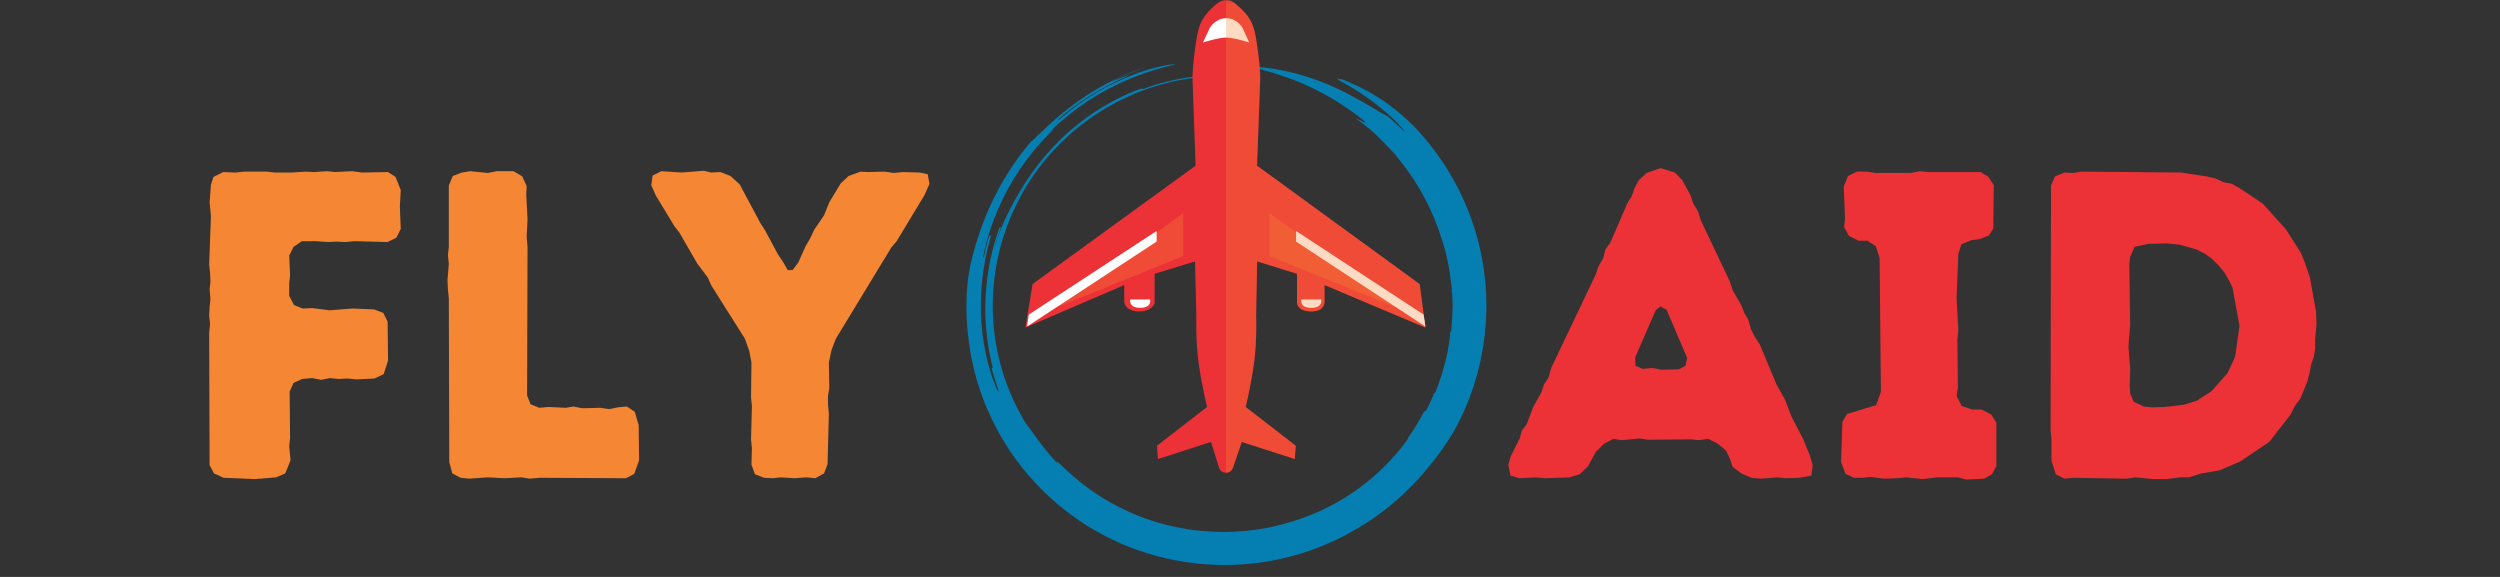
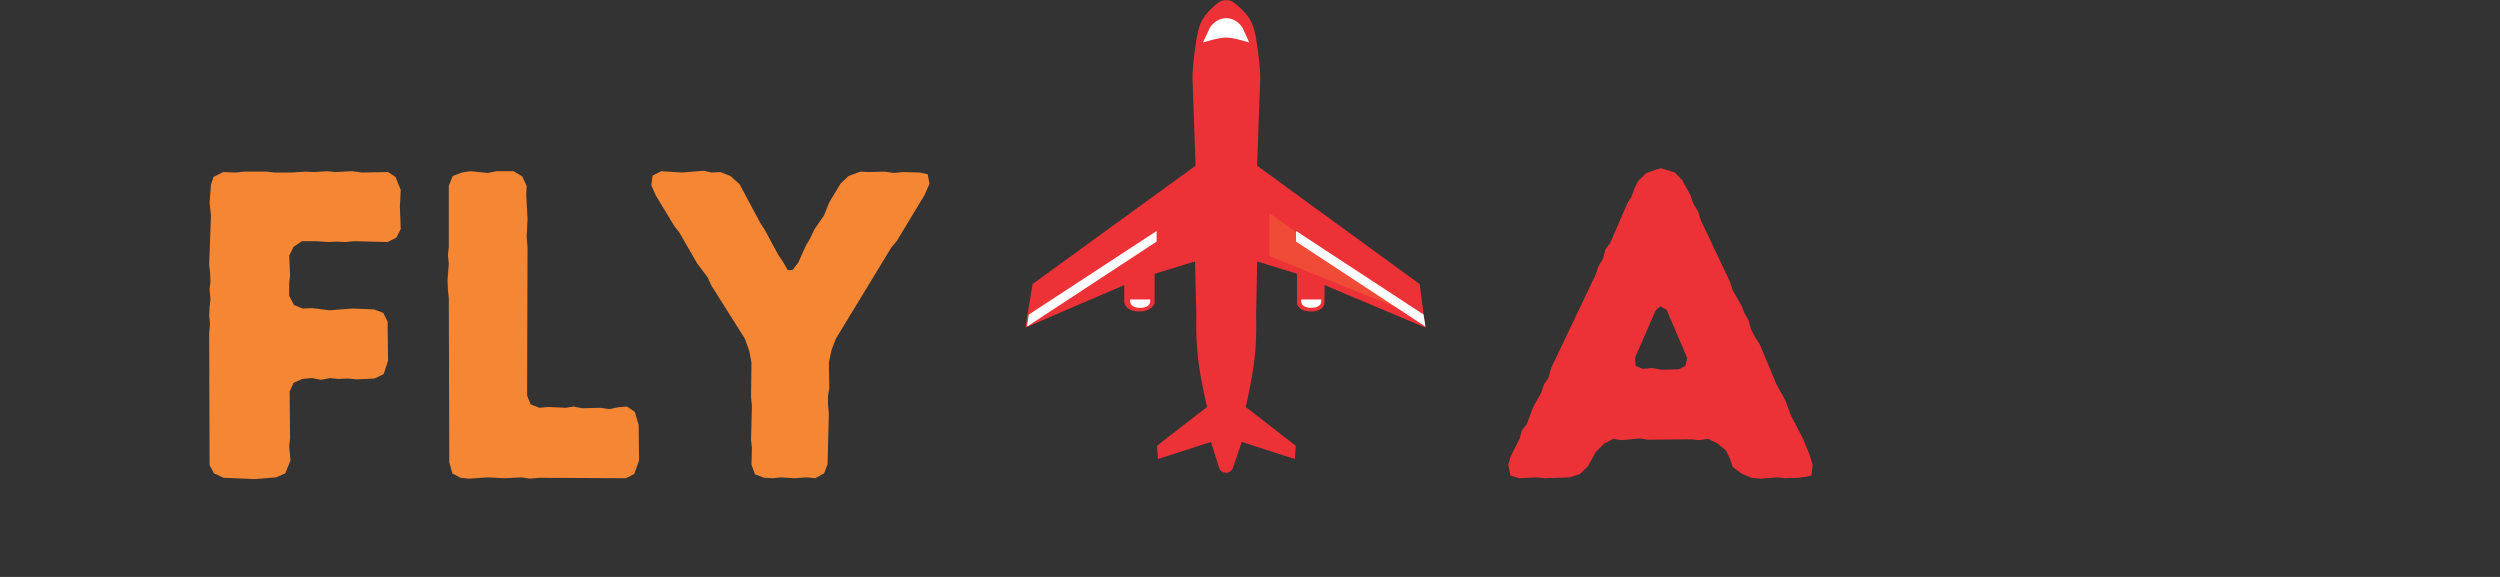
<svg xmlns="http://www.w3.org/2000/svg" width="390" zoomAndPan="magnify" viewBox="0 0 292.5 67.5" height="90" preserveAspectRatio="xMidYMid meet" version="1.0">
  <rect x="0" y="0" width="292.5" height="67.5" fill="#333333" stroke="none" />
  <defs>
    <filter x="0%" y="0%" width="100%" height="100%" id="6e38150831">
      <feColorMatrix values="0 0 0 0 1 0 0 0 0 1 0 0 0 0 1 0 0 0 1 0" color-interpolation-filters="sRGB" />
    </filter>
    <g />
    <clipPath id="0fc0e20789">
      <path d="M 113 7 L 174 7 L 174 67 L 113 67 Z M 113 7 " clip-rule="nonzero" />
    </clipPath>
    <clipPath id="5a4c17791a">
      <path d="M 108.758 61.109 L 117.887 3.121 L 178.227 12.625 L 169.094 70.609 Z M 108.758 61.109 " clip-rule="nonzero" />
    </clipPath>
    <clipPath id="81363bbd0b">
-       <path d="M 108.758 61.109 L 117.887 3.121 L 178.227 12.625 L 169.094 70.609 Z M 108.758 61.109 " clip-rule="nonzero" />
-     </clipPath>
+       </clipPath>
    <clipPath id="47e00f7390">
      <path d="M 119.941 0 L 166.746 0 L 166.746 55.316 L 119.941 55.316 Z M 119.941 0 " clip-rule="nonzero" />
    </clipPath>
    <mask id="0a5013af8d">
      <g filter="url(#6e38150831)">
-         <rect x="-29.25" width="351" fill="#000000" y="-6.75" height="81" fill-opacity="0.3" />
-       </g>
+         </g>
    </mask>
    <clipPath id="68415e1679">
      <path d="M 0.328 0.777 L 16.527 0.777 L 16.527 12.449 L 0.328 12.449 Z M 0.328 0.777 " clip-rule="nonzero" />
    </clipPath>
    <clipPath id="cdea148765">
      <rect x="0" width="17" y="0" height="13" />
    </clipPath>
    <mask id="b239ce7a38">
      <g filter="url(#6e38150831)">
        <rect x="-29.25" width="351" fill="#000000" y="-6.75" height="81" fill-opacity="0.3" />
      </g>
    </mask>
    <clipPath id="e236d1a919">
      <path d="M 0.293 0.777 L 16.496 0.777 L 16.496 12.449 L 0.293 12.449 Z M 0.293 0.777 " clip-rule="nonzero" />
    </clipPath>
    <clipPath id="533c1ccee7">
      <rect x="0" width="17" y="0" height="13" />
    </clipPath>
    <clipPath id="3084912e1a">
      <path d="M 151 27 L 166.746 27 L 166.746 39 L 151 39 Z M 151 27 " clip-rule="nonzero" />
    </clipPath>
    <clipPath id="9f0535eec3">
      <path d="M 143 0 L 166.746 0 L 166.746 55.316 L 143 55.316 Z M 143 0 " clip-rule="nonzero" />
    </clipPath>
    <mask id="cc6cf13038">
      <g filter="url(#6e38150831)">
-         <rect x="-29.25" width="351" fill="#000000" y="-6.75" height="81" fill-opacity="0.3" />
-       </g>
+         </g>
    </mask>
    <clipPath id="f9d0c67f2d">
      <path d="M 0.293 0 L 23.746 0 L 23.746 55.316 L 0.293 55.316 Z M 0.293 0 " clip-rule="nonzero" />
    </clipPath>
    <clipPath id="8c99bd0baa">
      <rect x="0" width="24" y="0" height="56" />
    </clipPath>
  </defs>
  <g clip-path="url(#0fc0e20789)">
    <g clip-path="url(#5a4c17791a)">
      <g clip-path="url(#81363bbd0b)">
        <path fill="#057fb2" d="M 114.086 43.555 C 114.043 43.387 113.992 43.219 113.953 43.051 L 113.836 42.543 C 113.766 42.203 113.684 41.867 113.617 41.527 C 113.5 40.844 113.371 40.164 113.301 39.473 C 113.367 40.207 113.504 40.934 113.617 41.664 C 113.773 42.387 113.914 43.117 114.117 43.828 C 114.215 44.188 114.305 44.551 114.426 44.902 C 114.539 45.254 114.648 45.613 114.77 45.965 L 115.258 47.273 L 115.371 47.531 L 115.594 48.047 C 116.191 49.414 116.879 50.75 117.688 52.016 C 117.879 52.34 118.094 52.648 118.309 52.957 C 118.52 53.266 118.727 53.582 118.957 53.879 C 119.188 54.18 119.41 54.48 119.645 54.777 L 120.367 55.645 C 121.355 56.781 122.418 57.855 123.562 58.84 C 124.715 59.82 125.934 60.715 127.211 61.523 C 128.496 62.32 129.84 63.02 131.223 63.625 C 132.609 64.223 134.043 64.703 135.492 65.098 C 136.953 65.48 138.43 65.742 139.922 65.922 C 141.414 66.074 142.91 66.141 144.402 66.086 C 145.895 66.02 147.379 65.867 148.84 65.594 C 150.297 65.309 151.73 64.941 153.125 64.465 C 154.516 63.977 155.867 63.41 157.168 62.746 C 158.461 62.07 159.711 61.324 160.895 60.492 C 161.188 60.285 161.473 60.066 161.762 59.852 C 161.906 59.742 162.051 59.637 162.191 59.527 L 162.609 59.184 C 162.883 58.953 163.168 58.734 163.434 58.492 C 163.699 58.254 163.965 58.012 164.227 57.773 C 164.363 57.656 164.488 57.527 164.613 57.402 L 164.992 57.027 L 165.371 56.648 C 165.492 56.523 165.609 56.387 165.73 56.258 C 165.969 55.996 166.211 55.738 166.445 55.473 C 166.672 55.199 166.898 54.93 167.121 54.656 C 167.359 54.395 167.621 54.043 167.926 53.66 C 168.23 53.285 168.535 52.848 168.84 52.414 C 169.156 51.984 169.426 51.527 169.691 51.121 C 169.961 50.711 170.168 50.32 170.348 50.012 C 170.699 49.395 170.988 48.734 171.305 48.074 C 171.445 47.738 171.586 47.398 171.73 47.055 C 171.797 46.883 171.875 46.715 171.938 46.539 C 172 46.363 172.062 46.188 172.125 46.012 C 172.188 45.836 172.254 45.656 172.312 45.48 L 172.41 45.211 L 172.492 44.941 C 172.598 44.578 172.707 44.215 172.816 43.848 C 172.922 43.48 173.004 43.105 173.094 42.73 C 173.141 42.543 173.184 42.355 173.23 42.168 C 173.266 41.977 173.301 41.785 173.34 41.598 C 173.648 40.074 173.816 38.5 173.879 36.914 L 173.898 36.316 C 173.906 36.117 173.914 35.918 173.906 35.719 C 173.898 35.32 173.887 34.922 173.883 34.523 C 173.863 34.121 173.828 33.723 173.801 33.324 C 173.781 32.926 173.727 32.527 173.68 32.129 C 173.633 31.73 173.59 31.336 173.512 30.941 C 173.441 30.547 173.383 30.152 173.301 29.762 C 173.215 29.371 173.125 28.98 173.039 28.59 C 172.949 28.203 172.828 27.824 172.727 27.438 C 172.672 27.246 172.625 27.055 172.562 26.867 L 172.375 26.301 C 172.25 25.93 172.133 25.551 171.984 25.184 C 171.84 24.816 171.703 24.449 171.551 24.09 C 171.395 23.73 171.234 23.375 171.078 23.02 C 170.414 21.613 169.664 20.273 168.84 19.023 C 168 17.781 167.105 16.621 166.164 15.562 C 164.262 13.449 162.234 11.973 160.727 11.078 C 160.355 10.844 160 10.664 159.691 10.5 C 159.387 10.344 159.129 10.195 158.906 10.102 C 158.465 9.902 158.223 9.797 158.223 9.797 C 158.066 9.723 157.91 9.645 157.758 9.574 C 157.602 9.504 157.449 9.445 157.309 9.391 C 157.02 9.277 156.773 9.191 156.605 9.145 C 156.266 9.047 156.234 9.117 156.816 9.48 C 157.426 9.801 158.242 10.273 159.105 10.836 C 159.531 11.125 159.984 11.41 160.406 11.742 C 160.621 11.898 160.836 12.059 161.047 12.219 C 161.258 12.379 161.457 12.555 161.652 12.715 C 161.852 12.879 162.043 13.039 162.23 13.195 C 162.41 13.363 162.582 13.52 162.746 13.672 C 162.91 13.828 163.066 13.973 163.211 14.109 C 163.359 14.25 163.484 14.387 163.602 14.512 C 164.07 15.008 164.348 15.332 164.309 15.371 C 164.297 15.383 164.234 15.324 164.125 15.223 C 164.016 15.125 163.859 14.98 163.676 14.805 C 163.488 14.633 163.281 14.418 163.047 14.207 C 162.809 13.992 162.551 13.77 162.297 13.543 C 162.266 13.582 162.039 13.453 161.684 13.254 C 161.508 13.152 161.301 13.031 161.078 12.895 C 160.965 12.828 160.852 12.75 160.727 12.68 C 160.605 12.609 160.477 12.539 160.352 12.465 C 160.098 12.316 159.836 12.16 159.574 12.008 C 159.309 11.863 159.047 11.719 158.801 11.582 C 158.312 11.297 157.863 11.078 157.578 10.906 C 157.5 10.871 157.402 10.82 157.285 10.762 C 157.227 10.73 157.164 10.699 157.094 10.66 C 157.023 10.629 156.949 10.594 156.871 10.559 C 156.555 10.414 156.168 10.23 155.734 10.035 C 155.512 9.945 155.277 9.848 155.039 9.75 C 154.793 9.656 154.547 9.543 154.285 9.457 C 154.023 9.363 153.758 9.27 153.488 9.172 C 153.352 9.125 153.219 9.074 153.078 9.031 C 152.941 8.992 152.801 8.949 152.664 8.91 C 152.387 8.824 152.109 8.742 151.836 8.66 C 151.559 8.59 151.285 8.523 151.02 8.457 C 150.75 8.398 150.492 8.32 150.234 8.277 C 149.98 8.227 149.734 8.184 149.504 8.137 C 149.273 8.098 149.055 8.047 148.848 8.023 C 148.645 7.992 148.453 7.969 148.281 7.949 C 147.941 7.902 147.676 7.871 147.516 7.852 C 146.527 7.734 146.516 7.809 147.137 8 C 147.449 8.09 147.898 8.23 148.465 8.387 C 148.605 8.426 148.754 8.465 148.906 8.512 C 149.059 8.562 149.215 8.613 149.383 8.664 C 149.543 8.719 149.715 8.773 149.887 8.828 C 150.059 8.883 150.238 8.938 150.418 9.008 C 151.867 9.5 153.52 10.227 155.035 11.059 C 156.551 11.887 157.918 12.836 158.926 13.598 C 159.918 14.375 159.863 14.441 159.582 14.297 C 159.285 14.164 158.738 13.859 158.695 13.918 C 158.949 14.098 159.188 14.27 159.414 14.43 C 159.633 14.598 159.832 14.766 160.027 14.926 C 160.223 15.09 160.414 15.238 160.586 15.402 C 160.762 15.566 160.93 15.727 161.102 15.883 C 161.781 16.523 162.418 17.203 163.27 18.109 C 163.266 18.109 163.281 18.133 163.316 18.18 C 163.352 18.223 163.398 18.285 163.465 18.371 C 163.598 18.535 163.789 18.77 164.023 19.066 C 164.25 19.367 164.516 19.73 164.816 20.133 C 164.957 20.34 165.102 20.559 165.258 20.785 C 165.332 20.898 165.41 21.012 165.492 21.129 C 165.562 21.25 165.641 21.371 165.715 21.496 C 165.867 21.742 166.02 21.996 166.18 22.254 C 166.324 22.52 166.473 22.785 166.621 23.055 C 166.773 23.32 166.906 23.602 167.043 23.879 C 167.109 24.02 167.18 24.156 167.246 24.293 C 167.316 24.43 167.383 24.57 167.441 24.711 C 167.562 24.988 167.684 25.266 167.801 25.535 C 167.859 25.668 167.914 25.805 167.961 25.941 C 168.012 26.074 168.062 26.207 168.109 26.336 C 168.16 26.469 168.211 26.598 168.258 26.723 C 168.281 26.785 168.305 26.848 168.328 26.91 C 168.352 26.973 168.371 27.035 168.391 27.094 C 168.469 27.34 168.547 27.574 168.617 27.793 C 168.617 27.793 168.645 27.867 168.703 28.031 C 168.766 28.191 168.836 28.457 168.945 28.824 C 168.996 29.012 169.066 29.223 169.129 29.469 C 169.188 29.715 169.25 29.992 169.32 30.305 C 169.402 30.613 169.457 30.961 169.523 31.344 C 169.559 31.535 169.594 31.734 169.629 31.945 C 169.656 32.156 169.684 32.379 169.711 32.609 C 169.75 32.914 169.781 33.145 169.805 33.316 C 169.82 33.492 169.836 33.605 169.852 33.684 C 169.879 33.836 169.906 33.836 169.93 33.832 C 169.883 33.836 169.883 33.836 169.832 33.84 C 169.871 34.148 169.93 34.535 169.934 34.961 C 169.941 35.176 169.945 35.398 169.953 35.625 C 169.953 35.738 169.957 35.855 169.957 35.969 C 169.953 36.086 169.945 36.203 169.941 36.32 C 169.926 37.25 169.828 38.176 169.793 38.797 C 169.742 38.793 169.742 38.793 169.695 38.785 C 169.633 39.402 169.582 40.02 169.461 40.629 L 169.383 41.086 C 169.355 41.238 169.328 41.391 169.293 41.539 L 169.074 42.441 C 168.754 43.641 168.379 44.82 167.922 45.969 C 167.875 45.949 167.875 45.949 167.828 45.93 C 167.613 46.512 167.332 47.062 167.141 47.48 C 167.043 47.691 166.941 47.855 166.875 47.973 C 166.809 48.086 166.762 48.152 166.75 48.145 C 166.707 48.121 166.707 48.121 166.664 48.098 C 166.367 48.637 165.914 49.438 165.512 50.09 C 165.305 50.414 165.117 50.703 164.977 50.906 C 164.828 51.109 164.723 51.223 164.703 51.211 C 164.746 51.238 164.746 51.238 164.785 51.266 C 164.605 51.516 164.426 51.762 164.25 52 C 164.062 52.23 163.879 52.461 163.695 52.688 C 163.605 52.797 163.516 52.91 163.426 53.023 C 163.328 53.129 163.234 53.234 163.141 53.34 C 162.957 53.547 162.77 53.754 162.586 53.957 C 161.824 54.742 161.082 55.469 160.305 56.098 C 158.77 57.371 157.219 58.383 155.59 59.23 C 155.32 59.375 155.035 59.496 154.758 59.633 C 154.617 59.699 154.477 59.77 154.336 59.836 C 154.191 59.895 154.047 59.957 153.902 60.016 C 153.609 60.137 153.32 60.266 153.023 60.383 C 152.727 60.492 152.422 60.602 152.121 60.715 C 150.898 61.133 149.625 61.492 148.305 61.75 C 146.984 61.996 145.629 62.16 144.246 62.223 C 142.863 62.277 141.461 62.219 140.059 62.066 C 139.707 62.02 139.355 61.977 139.004 61.93 C 138.656 61.867 138.309 61.805 137.961 61.742 C 137.605 61.688 137.266 61.59 136.918 61.516 L 136.398 61.398 C 136.227 61.352 136.059 61.301 135.887 61.254 L 135.371 61.105 C 135.199 61.059 135.031 61.012 134.863 60.949 L 133.852 60.609 L 132.859 60.219 L 132.609 60.121 L 132.367 60.008 L 131.879 59.789 C 130.59 59.191 129.344 58.508 128.18 57.719 C 127.016 56.93 125.922 56.059 124.906 55.125 C 124.688 54.91 124.465 54.703 124.266 54.523 C 124.062 54.348 123.906 54.18 123.785 54.082 C 123.551 53.883 123.512 53.914 123.895 54.402 C 123.039 53.516 122.25 52.559 121.516 51.57 C 121.164 51.062 120.938 50.75 120.77 50.535 C 120.613 50.316 120.52 50.191 120.422 50.07 C 120.324 49.949 120.227 49.828 120.07 49.605 C 119.914 49.383 119.727 49.043 119.422 48.504 C 118.23 46.328 117.328 43.984 116.793 41.555 L 116.688 41.102 C 116.656 40.949 116.633 40.793 116.605 40.641 L 116.441 39.723 C 116.371 39.105 116.27 38.492 116.238 37.871 C 116.125 36.629 116.137 35.379 116.203 34.137 C 116.5 29.156 118.234 24.281 121.129 20.227 L 121.68 19.473 L 122.266 18.746 C 122.367 18.625 122.457 18.5 122.566 18.387 L 122.875 18.035 L 123.188 17.688 C 123.289 17.57 123.395 17.457 123.504 17.348 L 124.16 16.68 C 124.375 16.457 124.613 16.254 124.84 16.039 L 125.18 15.719 C 125.297 15.613 125.418 15.52 125.535 15.418 C 125.777 15.219 126.012 15.016 126.25 14.816 C 127.23 14.047 128.254 13.336 129.324 12.691 C 129.59 12.531 129.867 12.387 130.137 12.234 L 130.547 12.008 L 130.965 11.797 C 131.242 11.66 131.52 11.516 131.805 11.387 L 132.656 11.012 L 132.871 10.918 L 133.09 10.832 L 133.527 10.664 C 133.816 10.555 134.105 10.434 134.402 10.344 L 135.289 10.051 C 135.586 9.965 135.891 9.887 136.188 9.801 C 136.34 9.758 136.488 9.715 136.637 9.676 L 137.094 9.574 C 137.398 9.508 137.699 9.43 138.008 9.375 C 138.621 9.27 139.23 9.152 139.852 9.086 C 142.32 8.762 144.836 8.832 147.305 9.176 C 144.84 8.785 142.637 8.707 140.453 8.887 C 139.367 9 138.277 9.137 137.172 9.395 C 136.617 9.504 136.062 9.668 135.492 9.828 C 135.348 9.863 135.207 9.91 135.066 9.957 C 134.922 10.008 134.781 10.055 134.637 10.102 C 134.352 10.199 134.055 10.289 133.766 10.414 C 133.758 10.391 133.742 10.355 133.586 10.383 C 133.508 10.395 133.391 10.426 133.223 10.477 C 133.059 10.535 132.828 10.602 132.543 10.734 C 130.797 11.457 129.062 12.41 127.465 13.527 C 125.867 14.645 124.41 15.926 123.172 17.246 C 121.93 18.562 120.906 19.922 120.102 21.16 C 119.887 21.461 119.711 21.773 119.531 22.062 C 119.352 22.352 119.18 22.625 119.035 22.898 C 118.883 23.168 118.738 23.426 118.602 23.664 C 118.469 23.906 118.359 24.137 118.246 24.348 C 117.949 24.906 117.668 25.473 117.285 26.348 C 117.199 26.57 117.105 26.812 117 27.074 C 116.949 27.207 116.895 27.348 116.844 27.492 C 116.797 27.641 116.746 27.793 116.695 27.957 C 116.645 28.117 116.594 28.285 116.539 28.465 C 116.484 28.641 116.426 28.824 116.379 29.02 C 116.289 29.414 116.172 29.836 116.078 30.305 C 116.137 29.992 116.219 29.684 116.289 29.371 C 116.363 29.059 116.434 28.75 116.527 28.445 L 116.793 27.527 C 116.891 27.223 117 26.922 117.105 26.621 C 117.059 26.605 116.965 26.57 116.965 26.57 C 116.074 28.973 115.457 31.832 115.316 34.723 C 115.227 36.164 115.293 37.617 115.434 39.016 C 115.477 39.363 115.504 39.715 115.559 40.055 C 115.613 40.398 115.668 40.734 115.723 41.07 C 115.746 41.238 115.785 41.402 115.82 41.566 C 115.855 41.73 115.891 41.895 115.926 42.059 C 115.961 42.219 115.996 42.379 116.027 42.539 C 116.066 42.699 116.109 42.855 116.152 43.012 C 116.152 43.012 116.059 43.035 116.008 43.047 C 116.129 43.461 116.227 43.883 116.371 44.289 L 116.57 44.906 L 116.672 45.215 L 116.789 45.516 C 116.863 45.832 116.852 45.902 116.766 45.77 C 116.684 45.637 116.512 45.305 116.332 44.793 C 115.93 43.789 115.426 42.098 115.098 40.078 C 114.762 38.062 114.672 35.715 114.855 33.488 C 115.027 31.262 115.48 29.172 115.949 27.602 C 115.902 27.586 115.809 27.559 115.762 27.543 L 115.578 28.18 L 115.484 28.496 C 115.453 28.602 115.434 28.711 115.406 28.816 C 115.309 29.246 115.195 29.672 115.109 30.102 L 115.012 30.082 C 115.41 28.133 115.992 26.309 116.719 24.594 C 117.449 22.879 118.332 21.277 119.352 19.77 C 120.375 18.262 121.543 16.848 122.863 15.535 C 124.184 14.219 125.66 13 127.32 11.902 C 127.047 12.09 126.707 12.328 126.332 12.586 C 125.961 12.855 125.57 13.164 125.176 13.465 C 124.793 13.781 124.414 14.102 124.066 14.398 C 123.73 14.707 123.43 14.988 123.184 15.215 C 123.168 15.199 123.148 15.18 123.016 15.281 C 122.887 15.387 122.645 15.613 122.184 16.09 C 122.414 15.852 122.652 15.609 122.891 15.363 C 123.133 15.121 123.395 14.891 123.648 14.652 C 123.777 14.535 123.91 14.414 124.039 14.293 C 124.172 14.18 124.312 14.066 124.449 13.953 C 124.586 13.836 124.723 13.719 124.859 13.605 L 125.066 13.43 L 125.285 13.266 C 125.574 13.047 125.863 12.824 126.156 12.598 C 126.461 12.391 126.766 12.18 127.07 11.969 L 127.301 11.809 L 127.535 11.664 L 128.488 11.07 L 129.465 10.523 L 129.707 10.387 L 129.957 10.262 C 130.293 10.098 130.625 9.93 130.957 9.766 C 131.297 9.613 131.637 9.465 131.973 9.316 C 132.137 9.238 132.309 9.172 132.48 9.105 C 132.648 9.039 132.82 8.973 132.988 8.906 C 134.348 8.387 135.699 7.965 137 7.672 C 137.641 7.504 137.637 7.453 136.973 7.551 C 136.641 7.602 136.141 7.672 135.492 7.84 C 134.84 7.988 134.031 8.219 133.082 8.555 C 131.191 9.258 129.684 10.008 128.238 10.859 C 127.879 11.082 127.523 11.305 127.164 11.531 C 126.812 11.773 126.461 12.016 126.098 12.266 C 125.738 12.527 125.387 12.805 125.012 13.09 C 124.645 13.379 124.285 13.699 123.895 14.02 L 123.828 13.945 C 124.844 13.055 126.191 12.035 127.621 11.148 C 129.051 10.258 130.555 9.488 131.793 8.953 C 132.398 8.66 131.77 8.895 131.133 9.133 C 130.973 9.195 130.816 9.254 130.676 9.305 C 130.539 9.363 130.422 9.414 130.344 9.441 C 130.184 9.504 130.176 9.488 130.473 9.328 C 130.625 9.246 130.781 9.18 130.934 9.113 L 131.402 8.906 L 131.867 8.699 C 132.023 8.629 132.184 8.574 132.34 8.508 L 133.289 8.133 L 134.25 7.785 C 132.301 8.398 130.105 9.352 128.066 10.578 C 126.027 11.805 124.148 13.281 122.664 14.68 C 122.41 14.902 122.172 15.145 121.934 15.363 C 121.703 15.582 121.48 15.781 121.305 15.965 C 120.945 16.328 120.688 16.559 120.648 16.527 C 119.543 17.832 118.602 19.156 117.789 20.465 C 117.59 20.793 117.395 21.117 117.203 21.441 C 117.023 21.77 116.848 22.094 116.676 22.414 C 116.496 22.73 116.348 23.059 116.191 23.375 C 116.039 23.695 115.875 24 115.746 24.32 C 114.637 26.828 113.945 29.152 113.5 31.184 C 113.461 31.352 113.418 31.609 113.367 31.934 C 113.316 32.262 113.246 32.656 113.211 33.109 C 113.121 34.012 113.051 35.141 113.078 36.355 C 113.086 36.66 113.094 36.969 113.098 37.281 C 113.121 37.594 113.145 37.91 113.168 38.227 C 113.18 38.383 113.191 38.543 113.203 38.699 C 113.219 38.859 113.242 39.016 113.258 39.176 C 113.297 39.488 113.336 39.805 113.375 40.117 C 113.422 40.426 113.48 40.734 113.531 41.035 C 113.586 41.34 113.629 41.637 113.699 41.926 C 113.832 42.5 113.938 43.055 114.086 43.555 Z M 114.086 43.555 " fill-opacity="1" fill-rule="nonzero" />
      </g>
    </g>
  </g>
  <g clip-path="url(#47e00f7390)">
    <path fill="#ed3237" d="M 142.625 54.691 L 141.684 51.707 L 135.477 53.707 L 135.367 52.152 L 141.227 47.613 C 141.227 47.613 140.551 44.859 140.219 42.316 C 139.883 39.777 139.973 36.891 139.973 36.891 L 139.816 30.586 L 135.09 32.031 L 135.09 35.469 C 135.09 35.469 134.855 36.438 133.258 36.438 C 131.648 36.438 131.539 35.348 131.539 35.348 L 131.539 33.352 L 119.973 38.324 L 120.816 33.227 L 139.883 19.387 C 139.883 19.387 139.562 10.41 139.531 9.367 C 139.496 8.32 139.672 6.625 139.941 4.891 C 140.207 3.148 140.484 2.262 141.617 1.117 C 142.68 0.055 143.016 0.031 143.457 0.031 C 143.902 0.031 144.148 -0.004 145.301 1.117 C 146.457 2.238 146.754 3.16 147.02 4.891 C 147.289 6.637 147.477 8.32 147.441 9.367 C 147.41 10.41 147.078 19.387 147.078 19.387 L 166.102 33.238 L 166.777 38.332 L 154.969 33.352 L 154.969 35.348 C 154.969 35.348 155.023 36.438 153.414 36.438 C 151.805 36.438 151.75 35.469 151.75 35.469 L 151.75 32.031 L 147.086 30.586 L 146.965 36.891 C 146.965 36.891 147.078 39.766 146.742 42.316 C 146.41 44.871 145.746 47.613 145.746 47.613 L 151.605 52.152 L 151.492 53.707 L 145.289 51.707 L 144.27 54.691 C 144.27 54.691 144.102 55.316 143.438 55.316 C 142.77 55.316 142.625 54.691 142.625 54.691 Z M 142.625 54.691 " fill-opacity="1" fill-rule="nonzero" />
  </g>
  <path fill="#ffffff" d="M 145.379 3.262 C 145.379 3.262 144.758 2.129 143.469 2.129 C 142.184 2.129 141.551 3.262 141.551 3.262 L 140.738 4.98 C 140.738 4.98 142.527 4.395 143.457 4.395 C 144.391 4.395 146.168 4.98 146.168 4.98 Z M 145.379 3.262 " fill-opacity="1" fill-rule="nonzero" />
  <path fill="#ffffff" d="M 132.238 35.039 C 132.238 35.039 132.004 36.016 133.402 36.016 C 134.812 36.016 134.566 35.039 134.566 35.039 Z M 132.238 35.039 " fill-opacity="1" fill-rule="nonzero" />
  <path fill="#ffffff" d="M 152.25 35.039 C 152.25 35.039 152.016 36.016 153.414 36.016 C 154.824 36.016 154.578 35.039 154.578 35.039 Z M 152.25 35.039 " fill-opacity="1" fill-rule="nonzero" />
  <g mask="url(#0a5013af8d)">
    <g transform="matrix(1, 0, 0, 1, 122, 24)">
      <g clip-path="url(#cdea148765)">
        <g clip-path="url(#68415e1679)">
          <path fill="#f58634" d="M 16.43 5.965 L 16.43 0.938 L 0.527 12.402 Z M 16.43 5.965 " fill-opacity="1" fill-rule="nonzero" />
        </g>
      </g>
    </g>
  </g>
  <g mask="url(#b239ce7a38)">
    <g transform="matrix(1, 0, 0, 1, 148, 24)">
      <g clip-path="url(#533c1ccee7)">
        <g clip-path="url(#e236d1a919)">
          <path fill="#f58634" d="M 0.531 5.965 L 0.531 0.938 L 16.434 12.402 Z M 0.531 5.965 " fill-opacity="1" fill-rule="nonzero" />
        </g>
      </g>
    </g>
  </g>
  <path fill="#ffffff" d="M 120.371 36.801 L 135.324 27.023 L 135.324 28.266 L 120.16 38.211 Z M 120.371 36.801 " fill-opacity="1" fill-rule="nonzero" />
  <g clip-path="url(#3084912e1a)">
    <path fill="#ffffff" d="M 166.555 36.801 L 151.637 27.023 L 151.637 28.266 L 166.777 38.211 Z M 166.555 36.801 " fill-opacity="1" fill-rule="nonzero" />
  </g>
  <g clip-path="url(#9f0535eec3)">
    <g mask="url(#cc6cf13038)">
      <g transform="matrix(1, 0, 0, 1, 143, 0)">
        <g clip-path="url(#8c99bd0baa)">
          <g clip-path="url(#f9d0c67f2d)">
            <path fill="#f58634" d="M 0.449 0.031 C 0.891 0.031 1.137 -0.004 2.289 1.117 C 3.445 2.238 3.742 3.16 4.012 4.891 C 4.277 6.637 4.465 8.32 4.434 9.367 C 4.398 10.41 4.066 19.387 4.066 19.387 L 23.102 33.238 L 23.777 38.332 L 11.969 33.352 L 11.969 35.348 C 11.969 35.348 12.023 36.438 10.414 36.438 C 8.805 36.438 8.75 35.469 8.75 35.469 L 8.75 32.031 L 4.086 30.586 L 3.965 36.891 C 3.965 36.891 4.078 39.766 3.742 42.316 C 3.41 44.871 2.746 47.613 2.746 47.613 L 8.605 52.152 L 8.492 53.707 L 2.289 51.707 L 1.27 54.691 C 1.27 54.691 1.102 55.316 0.438 55.316 Z M 0.449 0.031 " fill-opacity="1" fill-rule="nonzero" />
          </g>
        </g>
      </g>
    </g>
  </g>
  <g fill="#f58634" fill-opacity="1">
    <g transform="translate(20.789, 55.901)">
      <g>
        <path d="M 3.734 -1.484 L 4.246 -0.512 L 5.371 0 L 8.953 0.152 L 11.512 -0.051 L 12.586 -0.512 L 13.203 -2.047 L 13.047 -3.684 L 13.152 -4.656 L 13.098 -10.082 L 13.559 -11.105 L 14.582 -11.562 L 15.711 -11.668 L 16.785 -11.461 L 17.809 -11.668 L 18.832 -11.562 L 19.906 -11.617 L 20.93 -11.512 L 23.027 -11.617 L 24.102 -12.129 L 24.613 -13.715 L 24.562 -18.27 L 24.051 -19.293 L 22.977 -19.699 L 20.469 -19.805 L 17.758 -19.598 L 15.762 -19.855 L 14.633 -19.805 L 13.609 -20.211 L 13.047 -21.285 L 13.047 -22.719 L 13.152 -23.691 L 13.047 -25.996 L 13.559 -27.02 L 14.531 -27.684 L 16.168 -27.684 L 17.652 -27.582 L 18.574 -27.633 L 19.598 -27.582 L 20.672 -27.684 L 24.562 -27.582 L 25.586 -28.094 L 26.098 -29.117 L 25.996 -31.727 L 26.098 -33.668 L 25.484 -35.203 L 24.613 -35.77 L 21.543 -35.715 L 20.418 -35.871 L 18.422 -35.77 L 17.5 -35.871 L 15.965 -35.77 L 14.941 -35.82 L 13.355 -35.715 L 11.359 -35.715 L 10.438 -35.82 L 7.828 -35.82 L 6.754 -35.715 L 5.32 -35.77 L 4.195 -35.203 L 3.891 -34.285 L 3.734 -32.188 L 3.891 -30.652 L 3.684 -24.918 L 3.785 -24.051 L 3.836 -22.977 L 3.734 -22.055 L 3.836 -20.879 L 3.734 -19.957 L 3.684 -18.984 L 3.785 -18.012 L 3.684 -16.836 Z M 3.734 -1.484 " />
      </g>
    </g>
  </g>
  <g fill="#f58634" fill-opacity="1">
    <g transform="translate(48.675, 55.901)">
      <g>
        <path d="M 3.891 -1.844 L 4.246 -0.512 L 5.219 0 L 6.242 0.102 L 8.391 -0.051 L 10.387 0.051 L 12.332 -0.051 L 13.305 0.102 L 14.43 0 L 24.562 0.051 L 25.535 -0.461 L 26.098 -2.047 L 26.047 -6.191 L 25.586 -7.727 L 24.664 -8.34 L 23.59 -8.238 L 22.617 -8.035 L 21.543 -8.188 L 19.445 -8.137 L 18.422 -8.34 L 17.5 -8.188 L 15.504 -8.289 L 14.43 -8.188 L 13.406 -8.598 L 12.996 -9.621 L 13.047 -26.965 L 12.945 -28.195 L 13.047 -30.242 L 12.895 -33.156 L 12.945 -34.129 L 12.434 -35.258 L 11.41 -35.871 L 9.414 -35.871 L 8.391 -35.664 L 6.344 -35.871 L 5.371 -35.715 L 4.297 -35.309 L 3.836 -34.18 L 3.836 -27.02 L 3.734 -26.047 L 3.836 -25.023 L 3.684 -23.129 L 3.734 -22.004 L 3.836 -21.031 Z M 3.891 -1.844 " />
      </g>
    </g>
  </g>
  <g fill="#f58634" fill-opacity="1">
    <g transform="translate(76.203, 55.901)">
      <g>
        <path d="M 11.719 -1.535 L 12.129 -0.41 L 13.203 0 L 14.227 0.051 L 15.145 -0.051 L 16.734 0.051 L 18.164 -0.051 L 19.188 0.051 L 20.211 -0.512 L 20.621 -1.586 L 20.773 -7.523 L 20.672 -8.547 L 20.672 -9.57 L 20.824 -10.488 L 20.773 -13.457 L 21.082 -14.941 L 21.594 -16.273 L 28.094 -26.965 L 28.707 -27.684 L 31.98 -33.105 L 32.543 -34.387 L 32.34 -35.512 L 31.418 -35.715 L 29.422 -35.77 L 28.348 -35.664 L 27.324 -35.82 L 25.328 -35.77 L 24.461 -35.82 L 23.078 -35.309 L 22.156 -34.438 L 20.824 -32.238 L 20.211 -30.703 L 19.086 -29.066 L 18.574 -27.988 L 18.062 -27.121 L 17.191 -25.176 L 16.527 -24.305 L 15.965 -24.305 L 15.402 -25.277 L 14.84 -26.098 L 13.305 -28.961 L 12.742 -29.832 L 10.336 -34.336 L 9.262 -35.309 L 8.086 -35.77 L 7.012 -35.715 L 6.141 -35.922 L 3.531 -35.715 L 1.176 -35.871 L 0.152 -35.359 L 0 -34.234 L 0.512 -33.055 L 2.711 -29.422 L 3.273 -28.707 L 5.371 -25.074 L 6.602 -23.438 L 7.012 -22.516 L 10.949 -16.273 L 11.461 -14.84 L 11.719 -13.457 L 11.668 -9.414 L 11.77 -8.391 L 11.668 -4.453 L 11.77 -3.48 Z M 11.719 -1.535 " />
      </g>
    </g>
  </g>
  <g fill="#ed3237" fill-opacity="1">
    <g transform="translate(175.806, 55.901)">
      <g>
        <path d="M 30.191 0.102 L 32.133 -0.051 L 33.105 0.051 L 34.691 0 L 36.125 -0.254 L 36.281 -1.484 L 35.922 -2.66 L 35.152 -4.555 L 33.773 -7.215 L 33.055 -9.109 L 32.031 -10.949 L 30.09 -15.605 L 29.578 -16.375 L 29.066 -17.348 L 28.758 -18.473 L 28.297 -19.238 L 27.988 -20.059 L 26.914 -21.953 L 26.559 -23.027 L 23.18 -30.141 L 22.871 -31.164 L 22.309 -32.082 L 22.004 -33.004 L 21.031 -34.797 L 20.16 -35.715 L 18.473 -36.227 L 16.836 -35.664 L 15.914 -34.797 L 15.453 -33.926 L 15.094 -32.902 L 14.633 -32.188 L 12.586 -27.477 L 12.023 -26.711 L 11.77 -25.688 L 11.207 -24.715 L 10.898 -23.793 L 5.68 -12.844 L 5.371 -11.719 L 4.859 -10.949 L 4.504 -9.926 L 3.582 -8.289 L 2.812 -6.242 L 2.25 -5.527 L 1.996 -4.605 L 0.973 -2.559 L 0.664 -1.535 L 0.922 -0.254 L 1.945 0.051 L 3.941 -0.051 L 4.965 0.051 L 7.828 -0.051 L 9.008 -0.41 L 9.977 -1.332 L 10.898 -3.02 L 11.871 -3.992 L 12.945 -4.555 L 13.918 -4.402 L 16.066 -4.605 L 16.988 -4.453 L 22.004 -4.504 L 22.926 -4.402 L 24.051 -4.555 L 25.176 -3.992 L 26.148 -3.172 L 26.609 -2.199 L 26.914 -1.277 L 27.938 -0.512 L 29.117 0 Z M 18.574 -12.641 L 17.551 -12.844 L 16.375 -12.742 L 15.555 -13.098 L 15.504 -14.07 L 17.91 -19.598 L 18.473 -20.059 L 19.188 -19.648 L 21.594 -14.02 L 21.391 -13.098 L 20.621 -12.691 Z M 18.574 -12.641 " />
      </g>
    </g>
  </g>
  <g fill="#ed3237" fill-opacity="1">
    <g transform="translate(212.953, 55.901)">
      <g>
-         <path d="M 17.141 0.203 L 19.188 0.102 L 20.109 -0.41 L 20.621 -1.383 L 20.621 -6.449 L 20.008 -7.418 L 18.883 -7.984 L 17.809 -7.984 L 16.578 -8.391 L 15.965 -9.57 L 16.117 -10.539 L 16.066 -16.168 L 16.168 -17.297 L 15.965 -20.98 L 16.168 -26.148 L 16.527 -27.324 L 17.652 -27.785 L 18.676 -27.938 L 19.75 -28.348 L 20.262 -29.168 L 20.316 -34.234 L 19.699 -35.203 L 18.781 -35.77 L 12.586 -35.77 L 11.668 -35.871 L 10.645 -35.664 L 6.449 -35.664 L 5.477 -35.82 L 4.297 -35.82 L 3.273 -35.309 L 2.762 -34.078 L 2.918 -30.293 L 2.812 -29.32 L 3.379 -28.297 L 4.504 -27.734 L 5.527 -27.734 L 6.5 -27.121 L 6.961 -25.738 L 7.113 -10.031 L 6.551 -8.496 L 3.172 -7.473 L 2.609 -6.551 L 2.457 -1.844 L 2.969 -0.461 L 3.992 0 L 4.965 0 L 5.938 -0.102 L 7.418 0.102 L 9.008 0.051 L 10.031 -0.051 L 12.074 0.152 L 13.609 -0.051 L 16.117 -0.051 Z M 17.141 0.203 " />
-       </g>
+         </g>
    </g>
  </g>
  <g fill="#ed3237" fill-opacity="1">
    <g transform="translate(236.183, 55.901)">
      <g>
-         <path d="M 15.762 0.152 L 17.297 0.152 L 18.883 -0.051 L 19.906 -0.051 L 21.391 -0.512 L 23.488 -0.871 L 25.891 -1.895 L 29.32 -4.195 L 31.828 -7.418 L 32.34 -8.441 L 32.953 -9.262 L 33.773 -11.258 L 34.027 -12.23 L 34.234 -13.305 L 34.539 -14.176 L 34.691 -15.199 L 34.691 -16.273 L 34.848 -17.91 L 34.797 -19.395 L 34.078 -23.438 L 33.414 -25.379 L 33.004 -26.352 L 31.266 -29.066 L 28.555 -32.082 L 25.941 -33.824 L 24.973 -34.387 L 23.949 -34.59 L 23.078 -35 L 22.004 -35.258 L 18.984 -35.715 L 7.316 -35.82 L 6.395 -35.664 L 5.371 -35.715 L 4.246 -35.258 L 3.785 -34.18 L 3.734 -5.578 L 3.836 -4.605 L 3.836 -1.996 L 4.348 -0.41 L 5.371 0.102 L 6.395 0 L 12.641 0.102 L 13.664 -0.051 Z M 15.605 -8.238 L 14.633 -8.34 L 13.457 -8.902 L 13.047 -9.875 L 12.996 -10.746 L 13.047 -12.844 L 12.844 -15.352 L 13.047 -17.91 L 12.945 -24.973 L 13.047 -25.84 L 13.559 -27.02 L 15.199 -27.375 L 17.348 -27.426 L 18.832 -27.273 L 20.824 -26.711 L 21.746 -26.25 L 22.516 -25.688 L 23.281 -24.973 L 24.051 -24.051 L 24.562 -23.18 L 25.023 -22.258 L 25.84 -17.758 L 25.328 -14.176 L 24.461 -12.281 L 22.566 -10.133 L 20.824 -9.008 L 19.344 -8.547 L 17.141 -8.289 Z M 15.605 -8.238 " />
-       </g>
+         </g>
    </g>
  </g>
</svg>